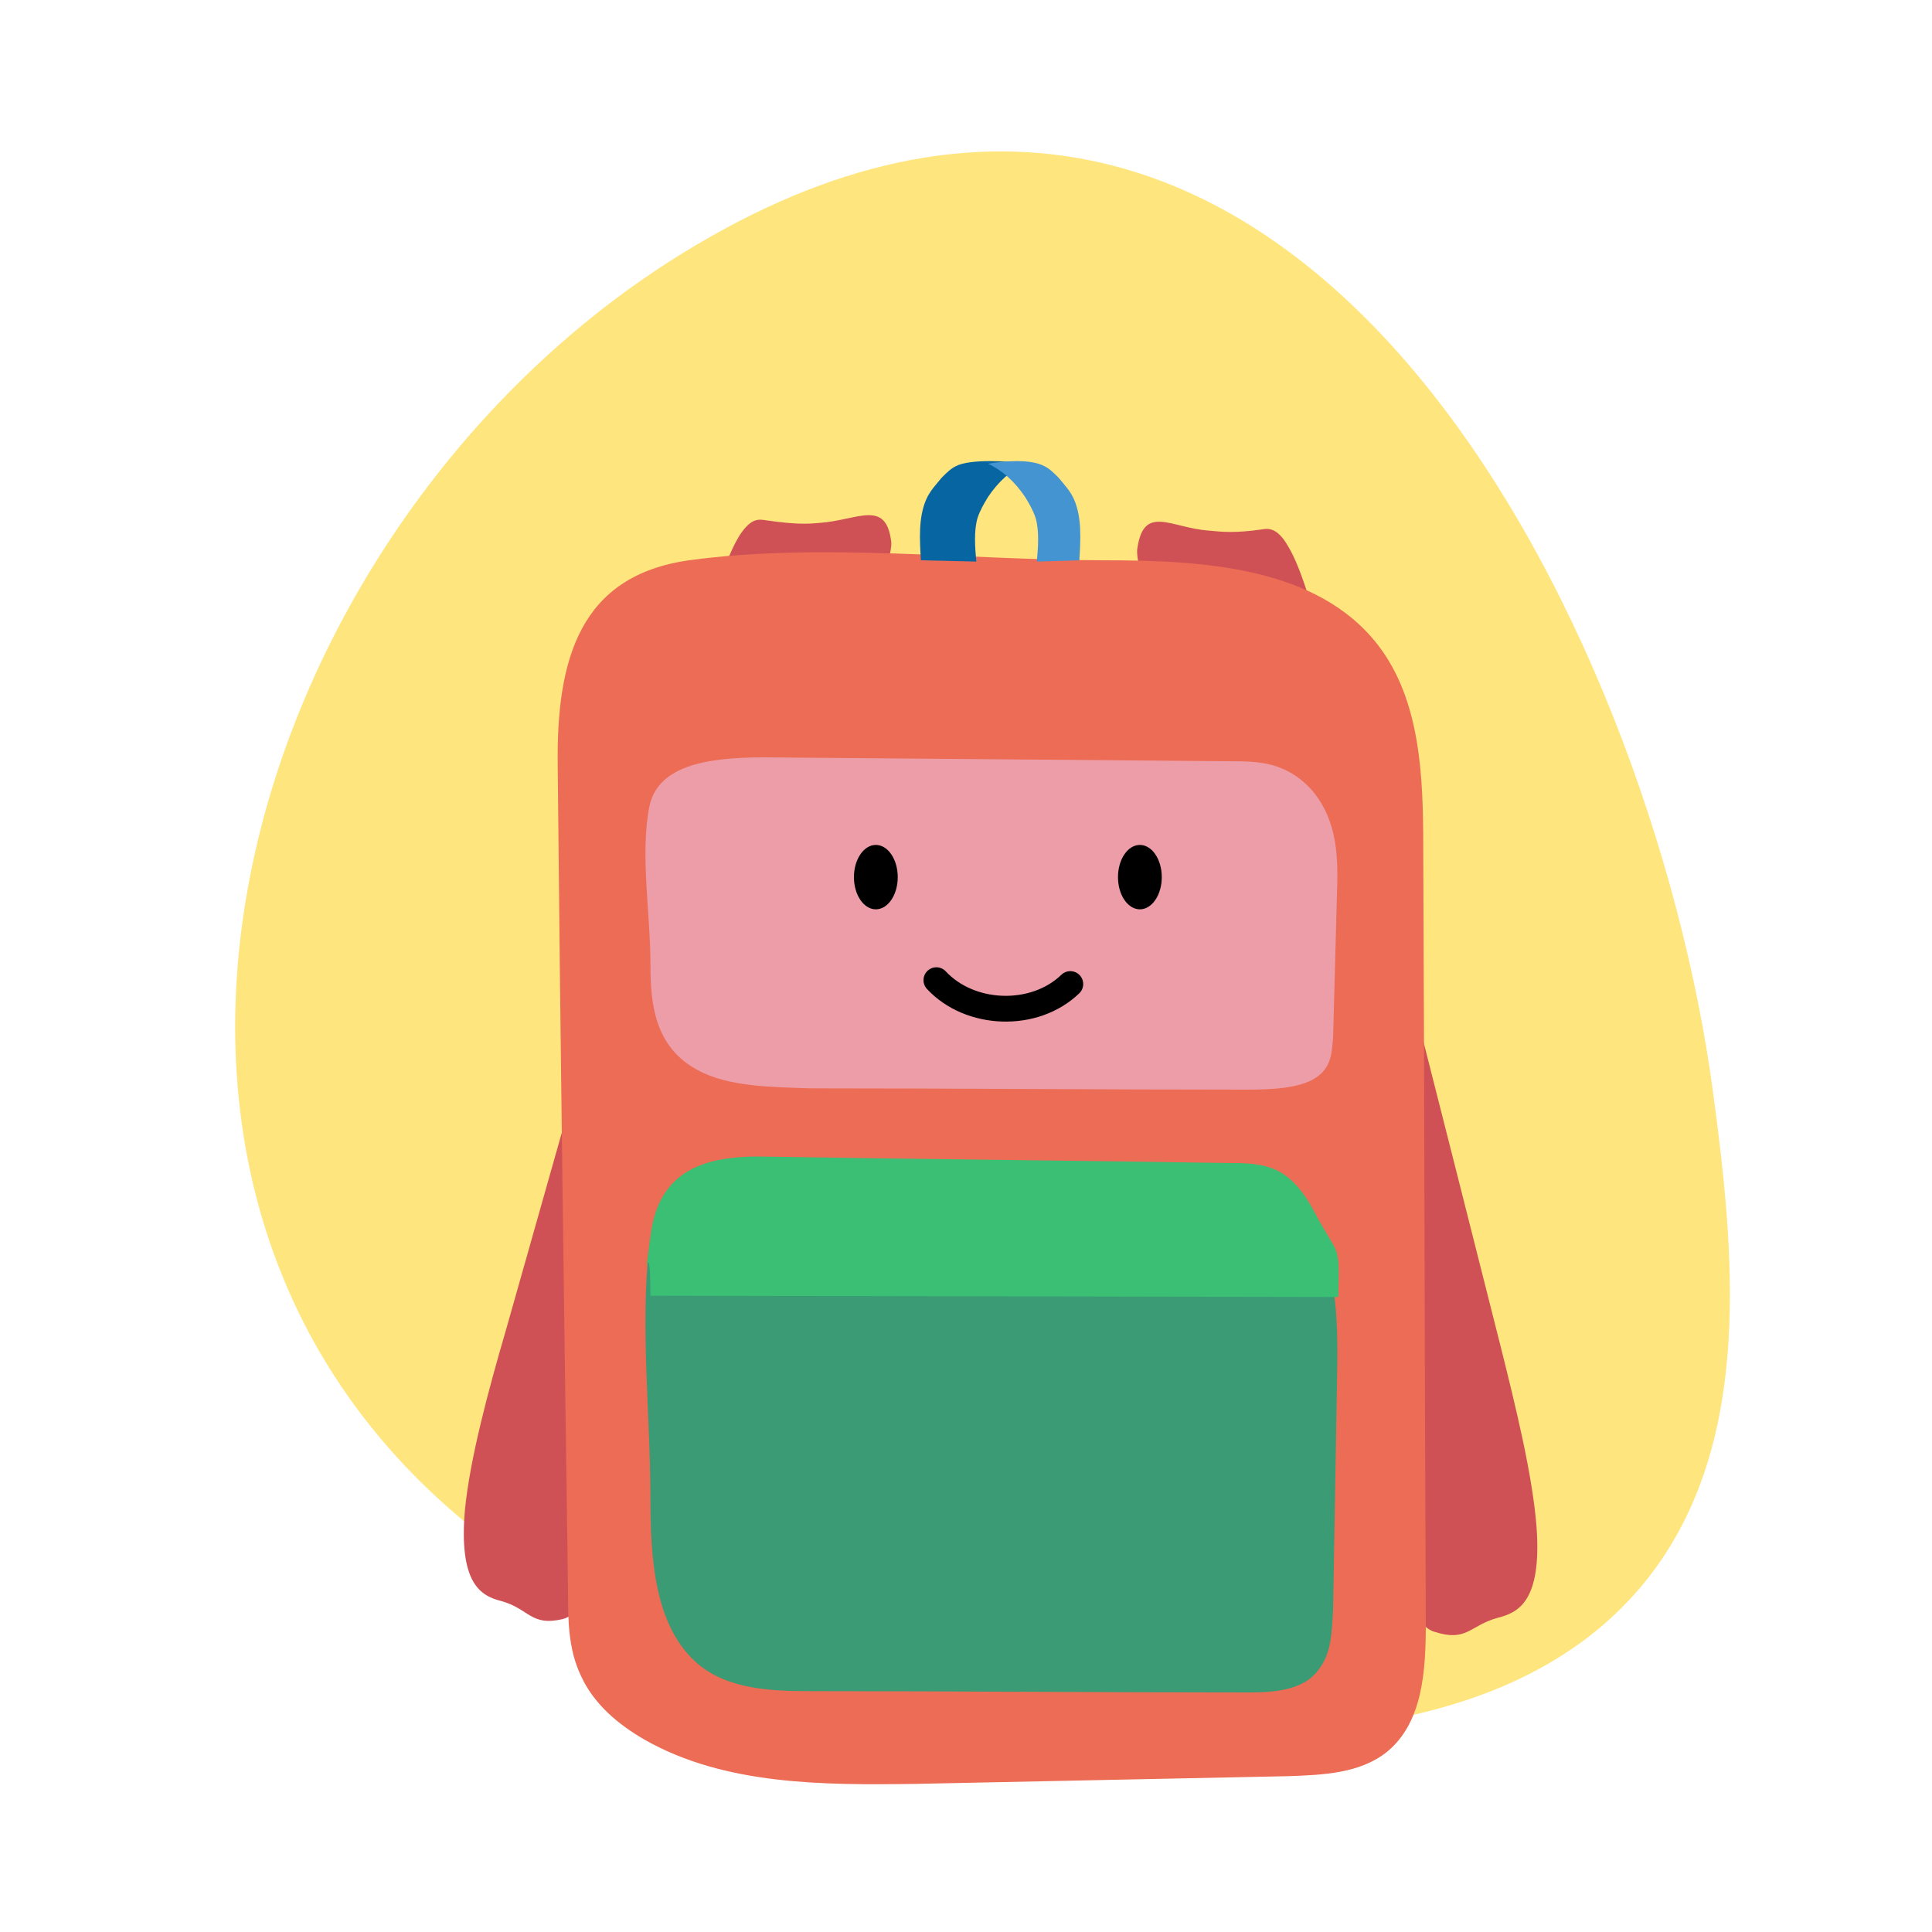
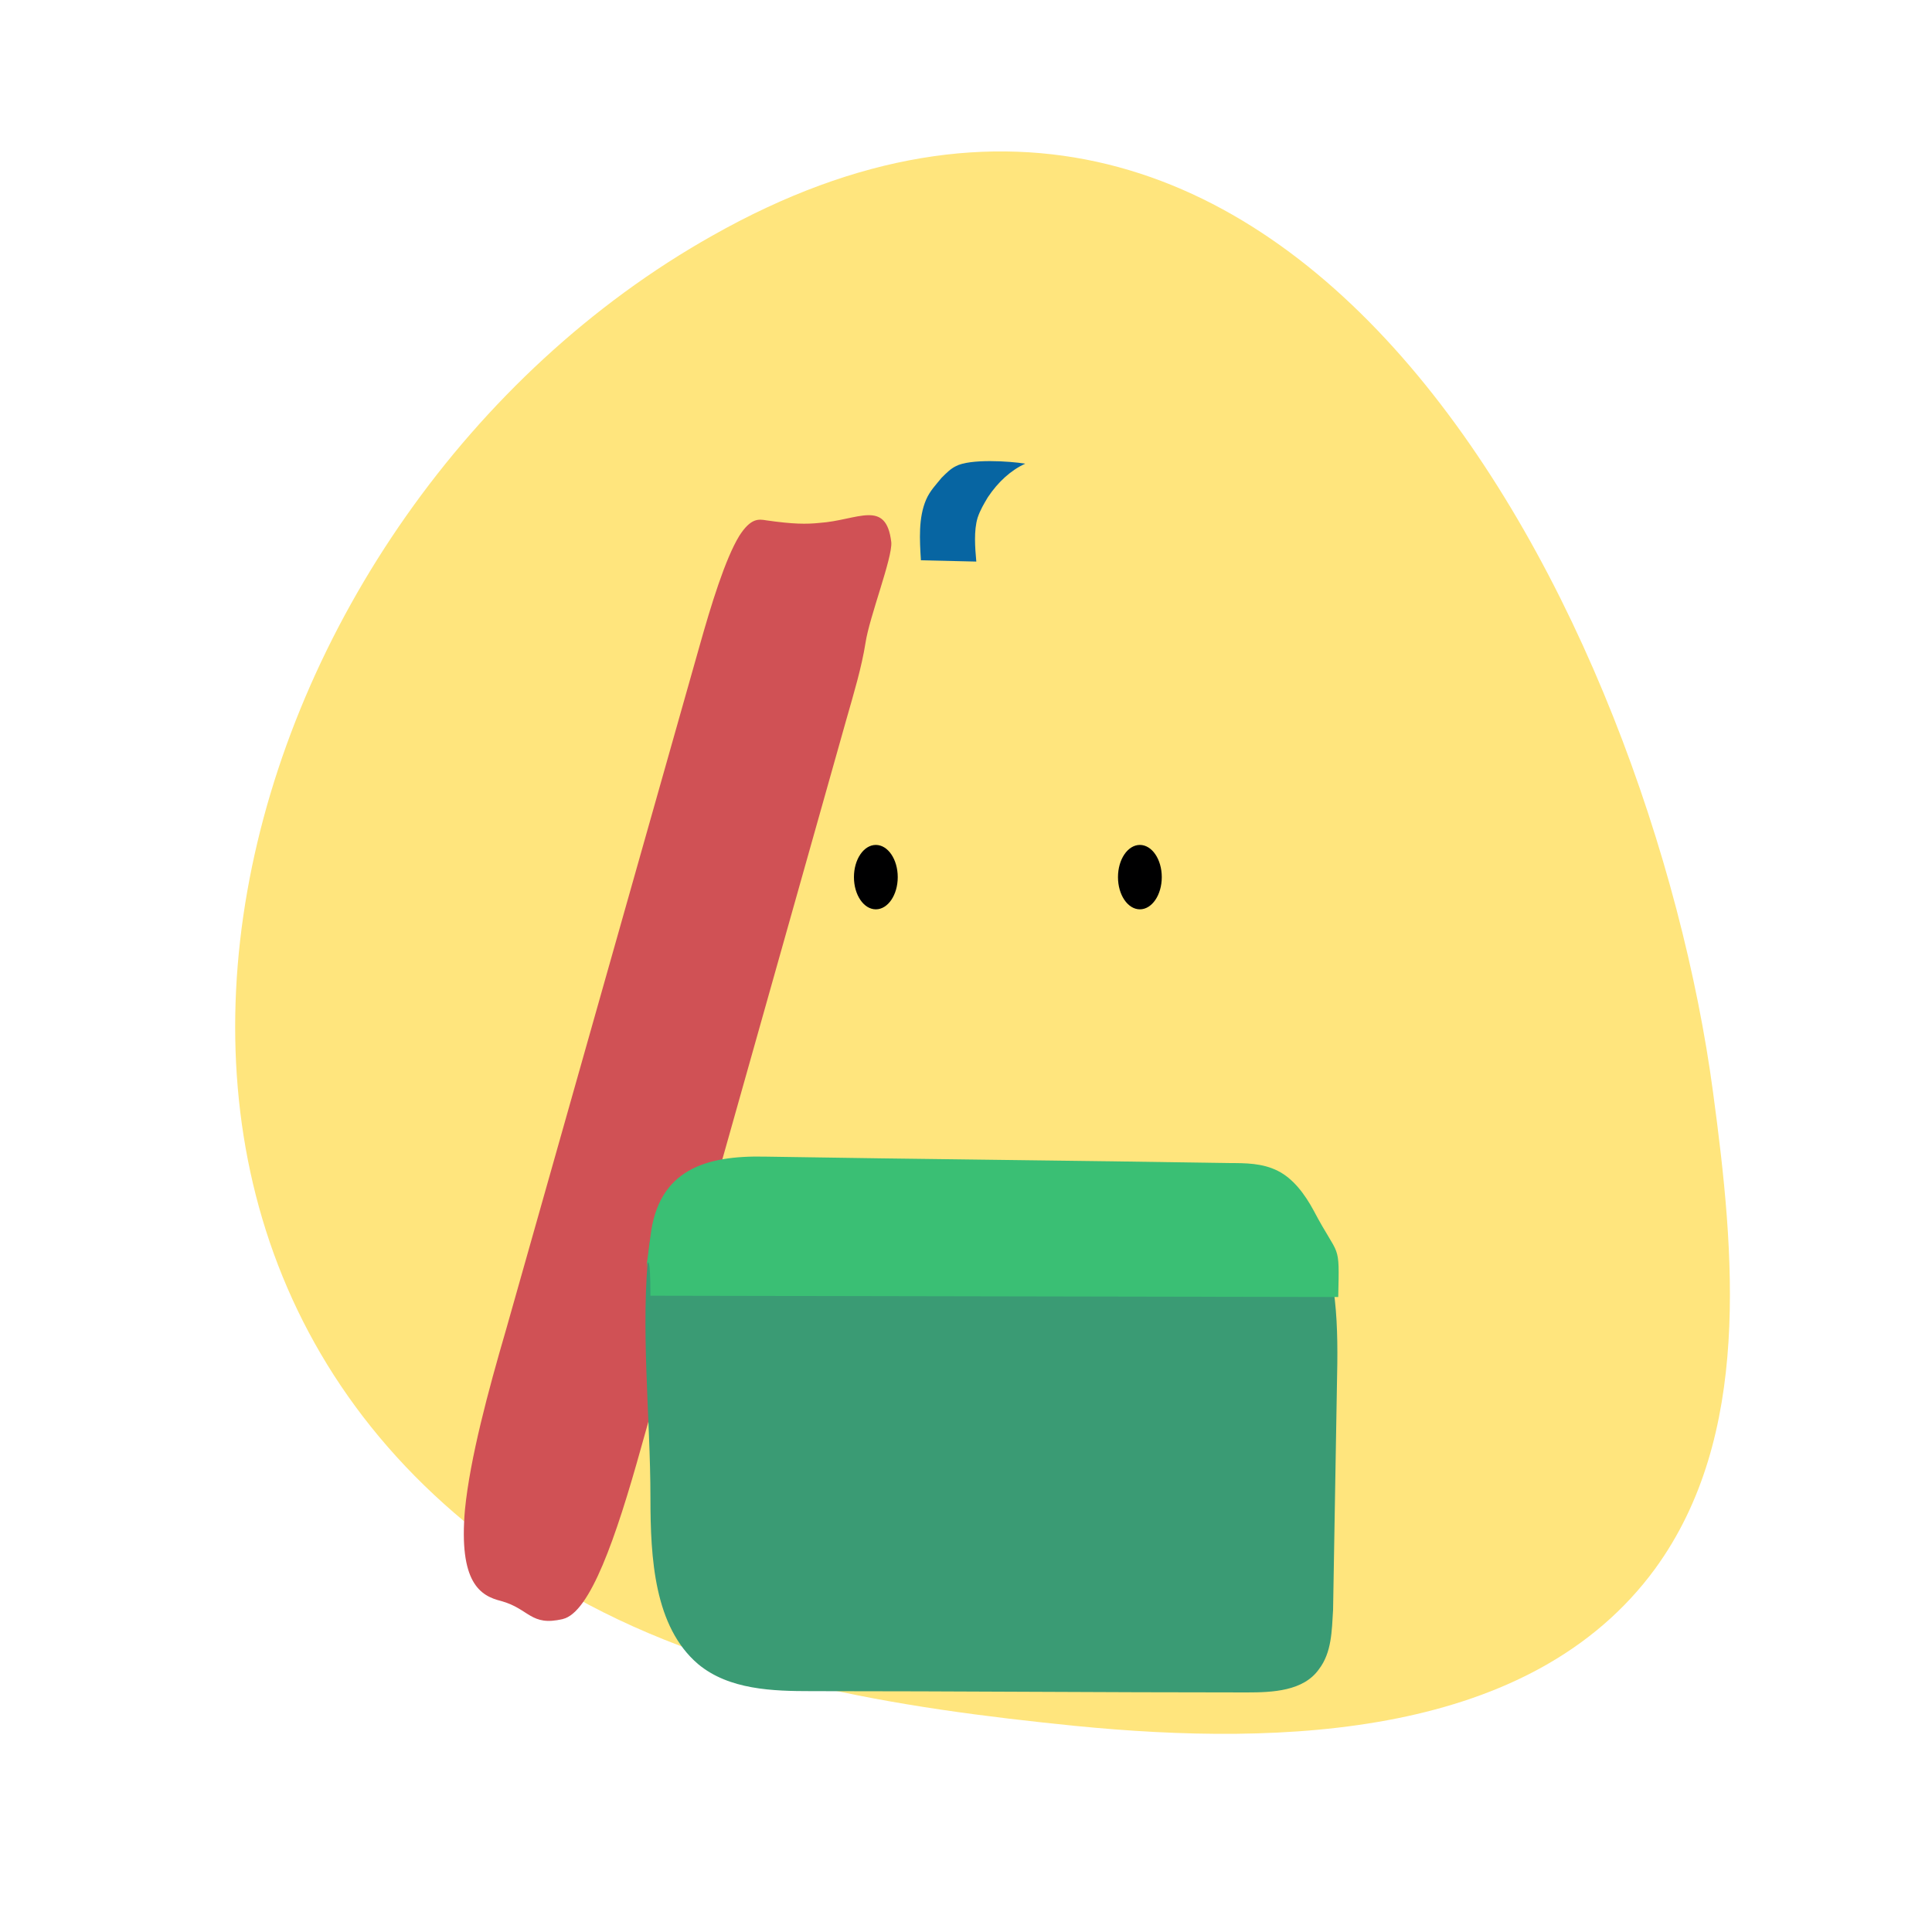
<svg xmlns="http://www.w3.org/2000/svg" version="1.1" id="Layer_1" x="0px" y="0px" viewBox="0 0 150 150" style="enable-background:new 0 0 150 150;" xml:space="preserve">
  <style type="text/css">
	.st0{fill:#FFE57D;}
	.st1{fill:#D05155;}
	.st2{fill:#EC6C55;}
	.st3{fill:#3A9B74;}
	.st4{fill:#3ABF74;}
	.st5{fill:#EC9DA7;}
	.st6{fill:#000001;}
	.st7{fill:none;stroke:#000001;stroke-width:2;stroke-linecap:round;stroke-linejoin:round;stroke-miterlimit:10;}
	.st8{fill:#0765A2;}
	.st9{fill:#4494D1;}
</style>
  <path class="st0" d="M43.4,123.3c12,7.1,26.2,9.3,40.1,10.7c16.2,1.6,35.4,0.9,45-12.2c7.5-10.3,6.2-24.4,4.5-37  c-4.8-35.9-32.1-92.3-77.7-66.5C17.6,39.5,0.7,97.8,43.4,123.3z" />
  <path class="st1" d="M38.9,124.3c-1.6-0.4-3.3-1.4-2.8-7.1c0.4-4,1.8-9.2,3.2-14c5-17.7,10-35.3,15-53c0.9-3.2,2-6.8,3.1-8.6  c0.9-1.4,1.5-1.3,2.1-1.2c2.1,0.3,3.1,0.3,4.1,0.2c3-0.2,5.2-1.9,5.6,1.5c0.1,1.2-1.7,5.8-2,7.8c-0.3,1.9-0.9,3.9-1.5,6  c-5.3,18.8-10.6,37.6-15.9,56.4c-2,7.2-4,12.9-6.1,13.4C41.2,126.3,41.1,124.9,38.9,124.3z" />
-   <path class="st1" d="M116.3,125.6c1.6-0.4,3.4-1.3,3-7c-0.3-4-1.6-9.3-2.8-14.1c-4.5-17.8-9-35.6-13.6-53.4  c-0.8-3.2-1.8-6.9-2.9-8.7c-0.8-1.4-1.5-1.4-2-1.3c-2.1,0.3-3.1,0.2-4.1,0.1c-3-0.2-5.1-2.1-5.6,1.4c-0.2,1.2,1.5,5.8,1.8,7.8  c0.3,1.9,0.8,4,1.3,6c4.8,18.9,9.5,37.9,14.3,56.8c1.8,7.3,3.7,13,5.7,13.5C113.9,127.5,114.1,126.2,116.3,125.6z" />
-   <path class="st2" d="M85.7,43.5c7.7,0,16.6,0.5,21.3,6.6c3.3,4.3,3.5,10.2,3.5,15.7c0.1,20,0.1,40.1,0.2,60.2c0,3.6-0.2,7.7-3,10  c-2.1,1.7-5,1.8-7.6,1.9c-9.6,0.2-19.3,0.4-29,0.6c-7.2,0.1-14.8,0.1-21-3.4c-2.1-1.2-4-2.8-5-5c-1-2.1-1-4.4-1-6.7  c-0.3-21.3-0.6-42.7-0.8-64c-0.1-8.2,1.7-14.7,10.2-15.9C63.7,42.1,75.3,43.5,85.7,43.5z" />
  <path class="st3" d="M50.5,116.3c0,4.7,0.3,10,3.7,12.9c2.4,2,5.8,2.1,8.8,2.1c11.3,0,22.5,0.1,33.8,0.1c2,0,4.4-0.1,5.6-1.8  c1-1.3,1-3,1.1-4.6c0.1-5.9,0.2-11.7,0.3-17.5c0.1-4.4,0.1-8.9-1.9-12.7c-0.7-1.3-1.6-2.5-2.8-3.1c-1.2-0.6-2.5-0.6-3.8-0.6  c-12-0.2-24-0.3-36-0.5c-4.6-0.1-8.3,1-8.9,6.2C49.7,103,50.5,110,50.5,116.3z" />
  <path class="st4" d="M103.9,100.7c0.1-4.4,0.1-2.9-1.9-6.7c-0.7-1.3-1.6-2.5-2.8-3.1c-1.2-0.6-2.5-0.6-3.8-0.6  c-12-0.2-24-0.3-36-0.5c-4.6-0.1-8.3,1-8.9,6.2c-0.8,6.3,0-1.7,0,4.6L103.9,100.7z" />
-   <path class="st5" d="M50.5,74.9c0,3,0.3,6.4,3.7,8.2c2.4,1.3,5.8,1.3,8.8,1.4c11.3,0,22.5,0.1,33.8,0.1c2,0,4.4-0.1,5.6-1.1  c1-0.8,1-1.9,1.1-2.9c0.1-3.7,0.2-7.4,0.3-11.1c0.1-2.8,0.1-5.7-1.9-8.1c-0.7-0.8-1.6-1.5-2.8-1.9c-1.2-0.4-2.5-0.4-3.8-0.4  c-12-0.1-24-0.2-36-0.3c-4.6,0-8.3,0.7-8.9,3.9C49.7,66.4,50.5,70.9,50.5,74.9z" />
  <ellipse class="st6" cx="68" cy="68.1" rx="1.7" ry="2.5" />
  <ellipse class="st6" cx="88.5" cy="68.1" rx="1.7" ry="2.5" />
-   <path class="st7" d="M72.7,76.1c2.6,2.8,7.6,3,10.4,0.3" />
  <path class="st8" d="M71.5,43.5c-0.1-1.6-0.2-3.3,0.4-4.7c0.3-0.7,0.8-1.2,1.2-1.7c0.4-0.4,0.7-0.7,1.1-0.9c1.1-0.6,4.2-0.4,5.4-0.2  c-1.1,0.5-2.1,1.4-2.9,2.6c-0.3,0.5-0.6,1-0.8,1.6c-0.3,1-0.2,2.3-0.1,3.4" />
-   <path class="st9" d="M83.8,43.5c0.1-1.6,0.2-3.3-0.4-4.7c-0.3-0.7-0.8-1.2-1.2-1.7c-0.4-0.4-0.7-0.7-1.1-0.9  c-1.1-0.6-3.2-0.4-4.4-0.2c1.1,0.5,2.1,1.4,2.9,2.6c0.3,0.5,0.6,1,0.8,1.6c0.3,1,0.2,2.3,0.1,3.4" />
</svg>